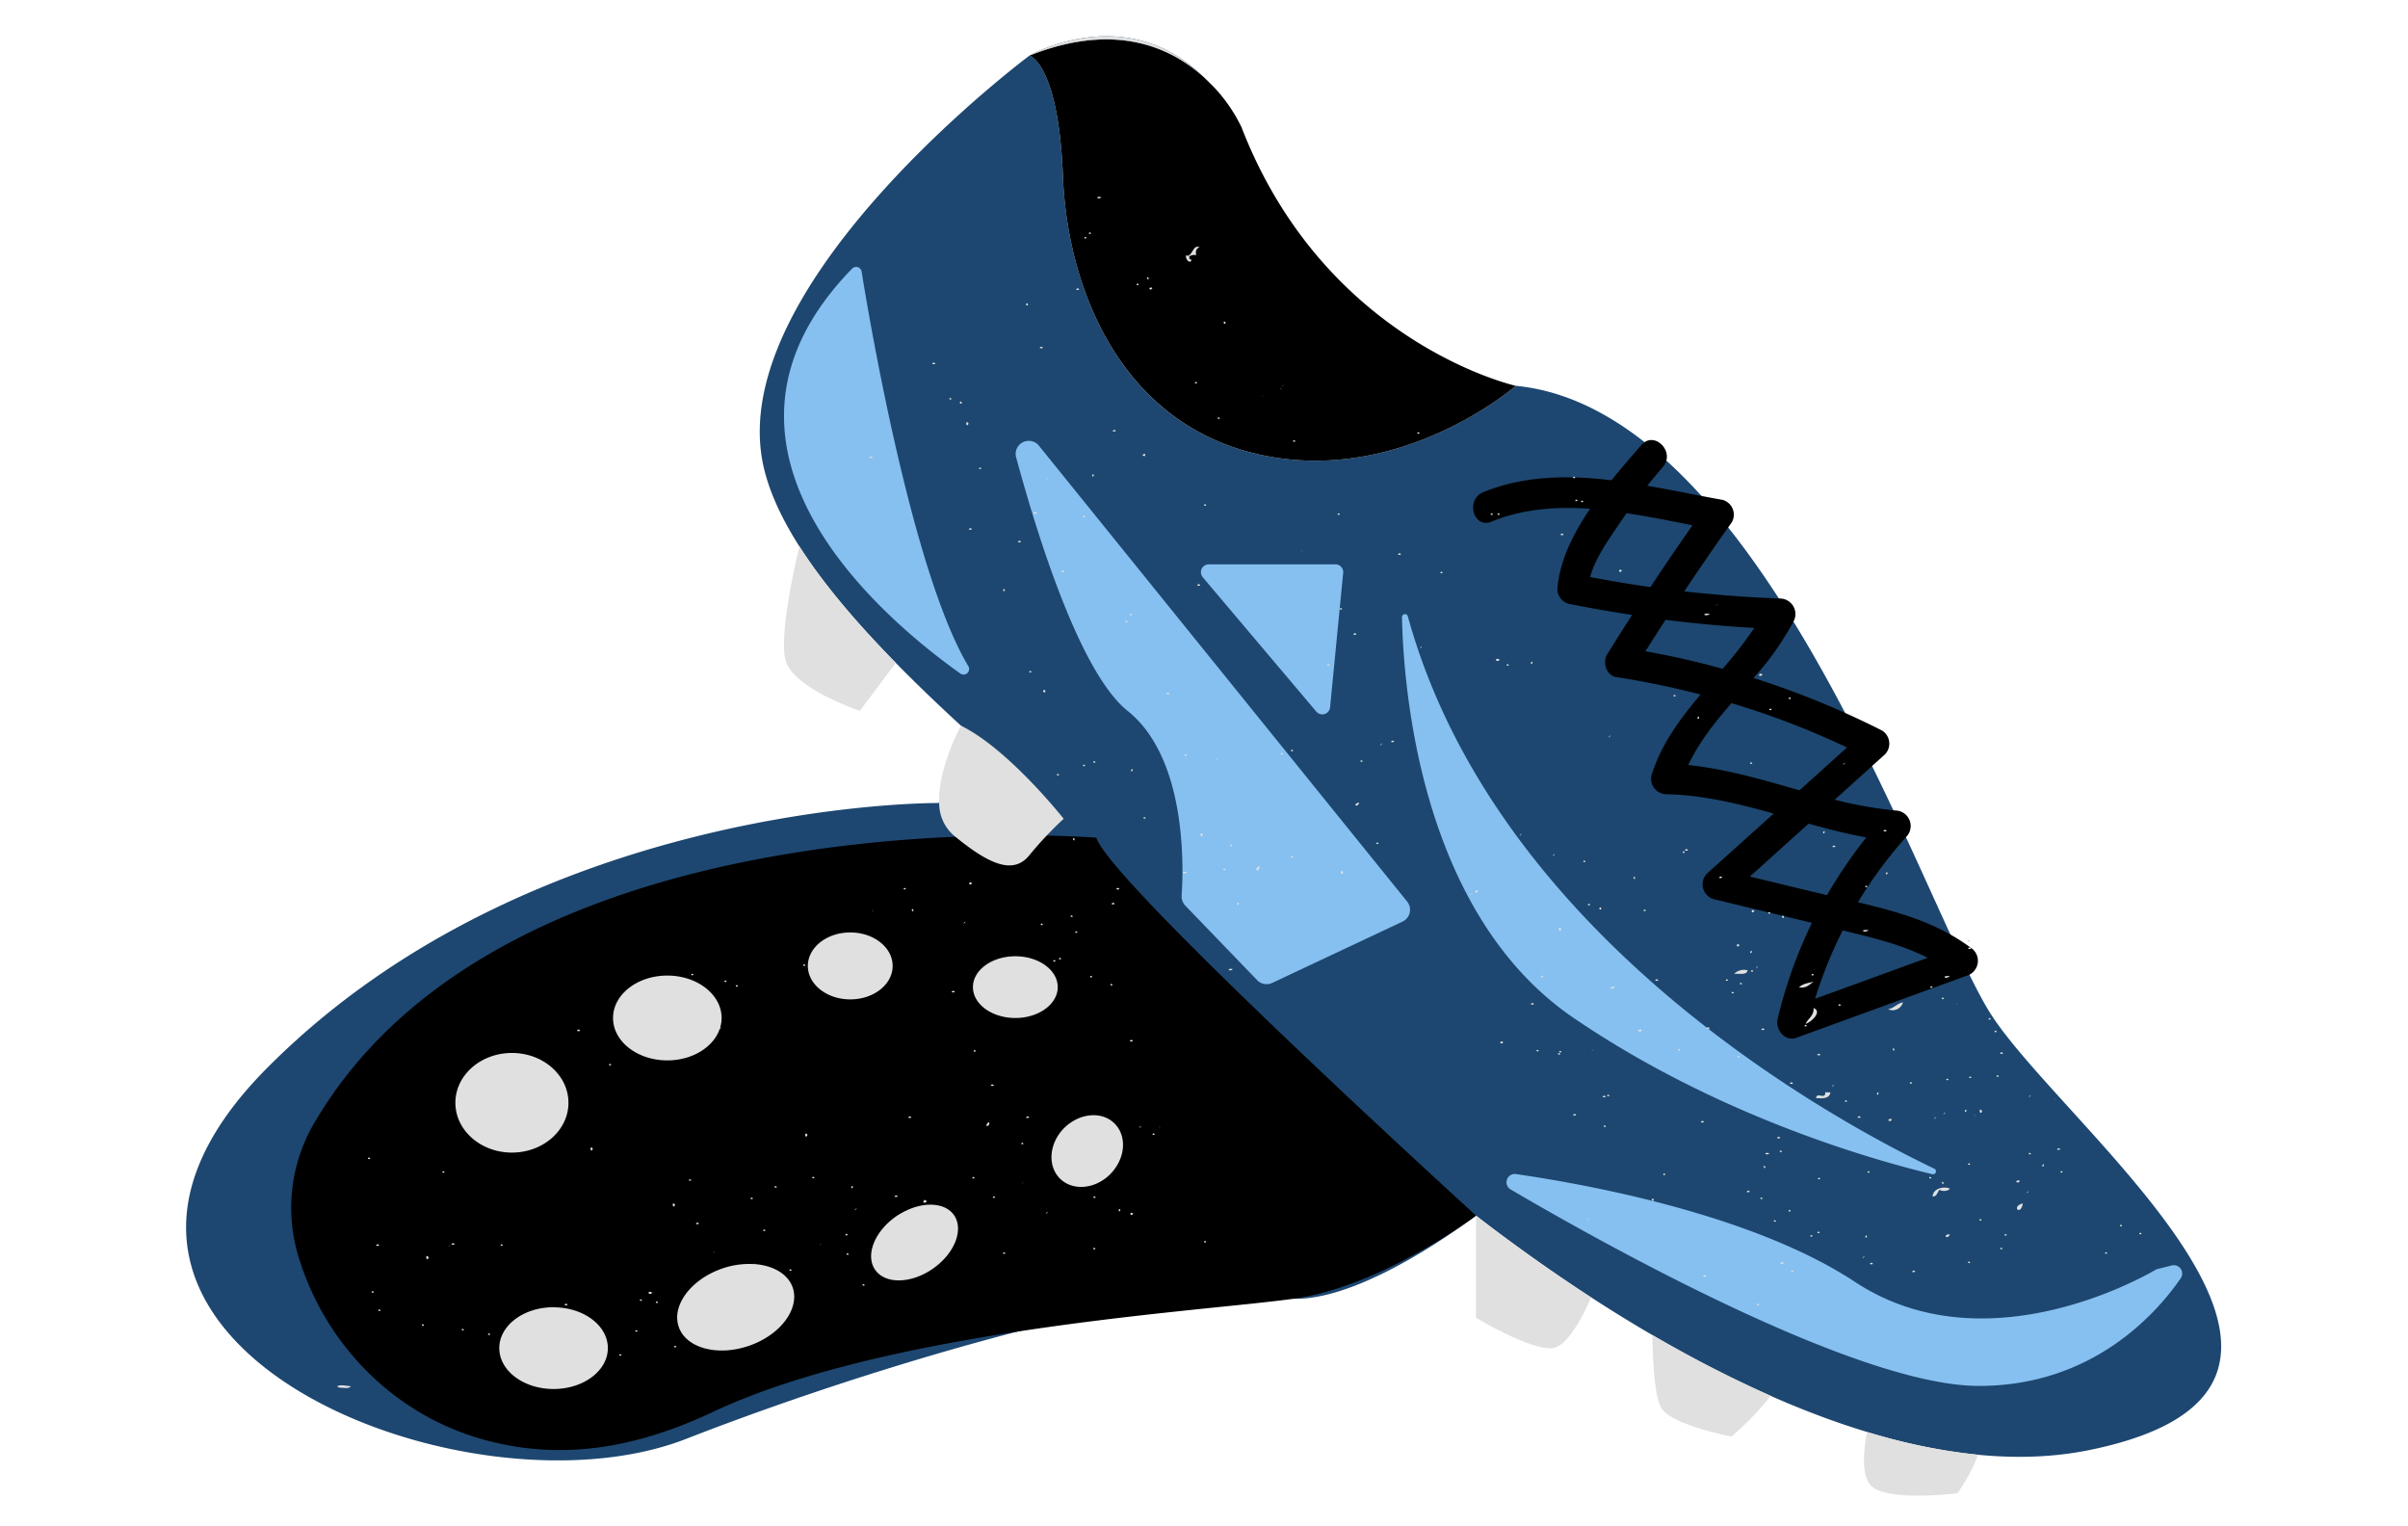
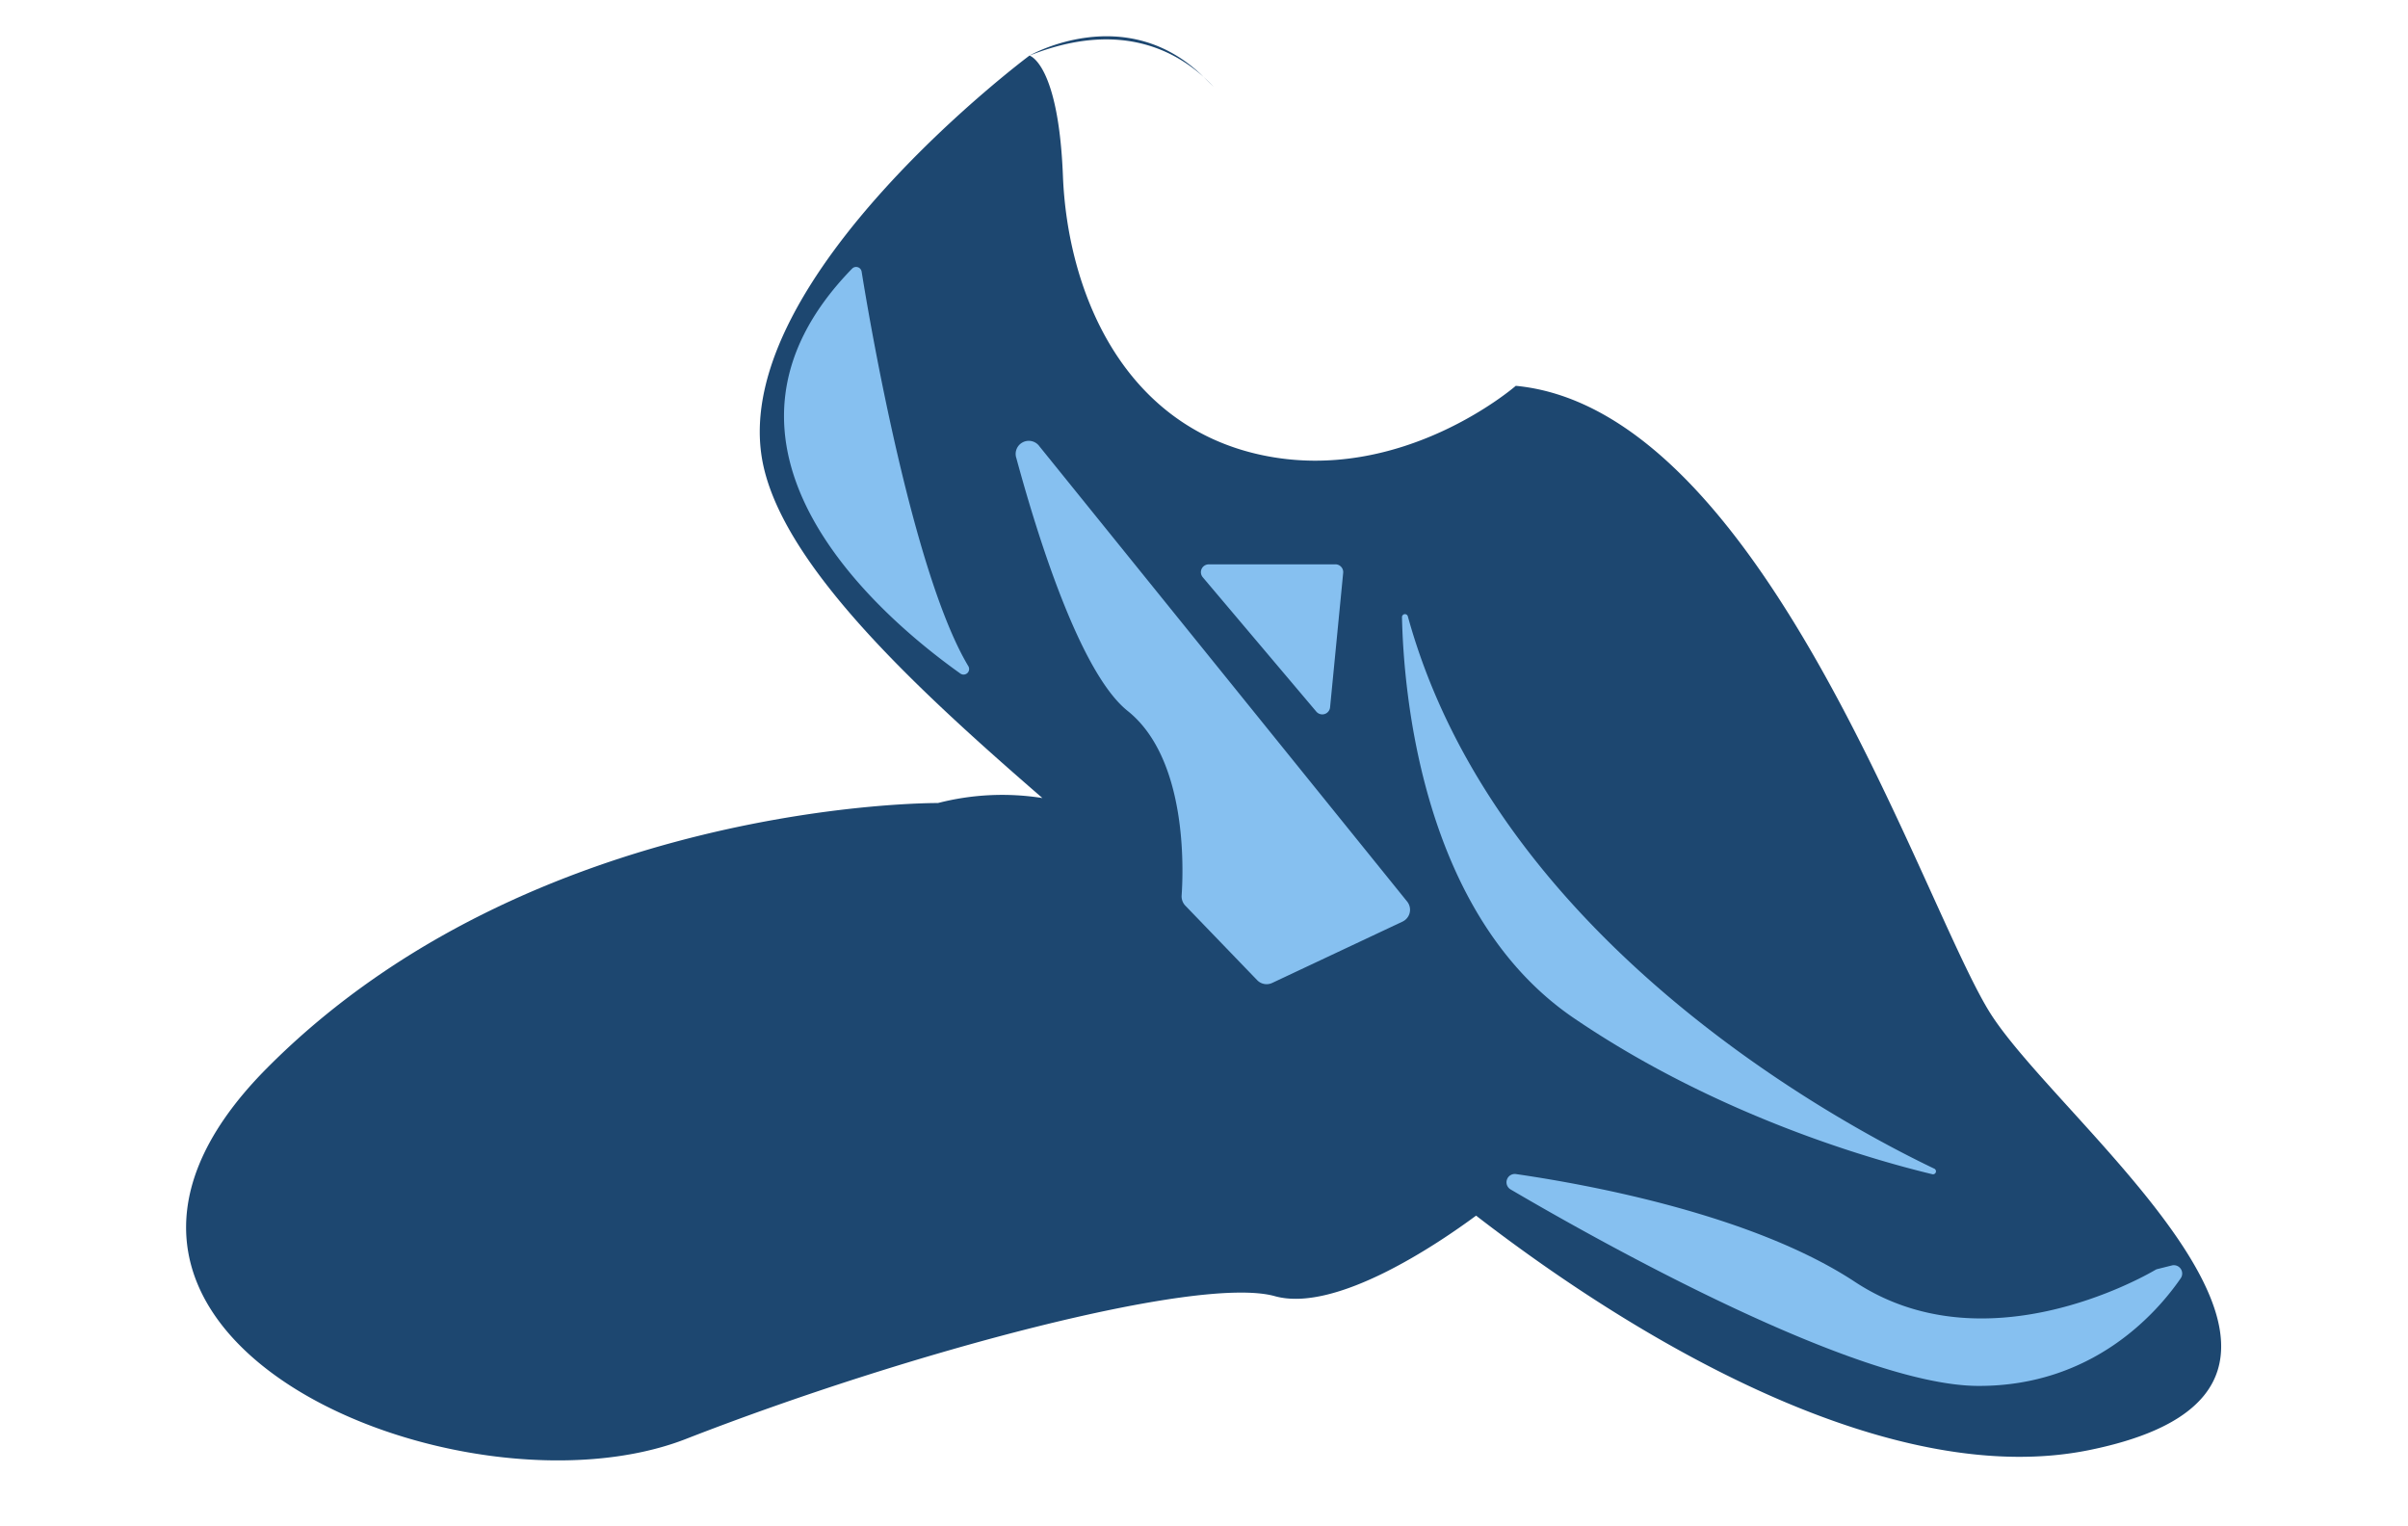
<svg xmlns="http://www.w3.org/2000/svg" height="349.2" preserveAspectRatio="xMidYMid meet" version="1.0" viewBox="-42.6 -8.3 551.2 349.2" width="551.2" zoomAndPan="magnify">
  <g data-name="35">
    <g id="change1_1">
      <path d="M235.22,11.58l-2.3-2.26C233.75,10.07,234.51,10.83,235.22,11.58ZM412.62,223c-15.83-26-51.83-137.61-108.25-143,0,0-26.05,22.72-58.22,15.83s-44.42-38-45.44-63.83-7.66-27.58-7.66-27.58S125.13,55,131.77,96.34c3.87,24.07,35.58,53.16,64.24,78a58.93,58.93,0,0,0-23.9,1.14s-92.68-.76-153.7,60.77,44.94,104.68,96,84.77,117.45-37.54,134.81-32.68c14,3.9,37.46-12.07,46.06-18.43,40.81,31.49,96.6,62.53,140.32,53.66C508.62,308.76,428.45,249,412.62,223ZM232.92,9.32c-17.84-17.57-39.87-4.9-39.87-4.9C212.61-3.38,225.41,2.53,232.92,9.32Zm0,0Z" fill="#1d4770" />
    </g>
    <g id="change2_1">
      <path d="M154.63,53.86c2,12.49,11.78,69.18,24.42,90.29a1.27,1.27,0,0,1-1.83,1.69c-18.4-13.09-64.28-52.1-24.77-92.66A1.28,1.28,0,0,1,154.63,53.86Zm40.71,40a3,3,0,0,0-5.29,2.7c4.93,18.17,14.65,49.21,25.47,57.84,13.65,10.89,12.78,36.16,12.36,42.24a3.06,3.06,0,0,0,.84,2.32L245.15,216a3,3,0,0,0,3.49.64l29.76-14a3,3,0,0,0,1.07-4.65Zm67.74,27h-29a1.79,1.79,0,0,0-1.37,2.94l26,30.76a1.79,1.79,0,0,0,3.15-1l3-30.76A1.79,1.79,0,0,0,263.08,120.85Zm16.58,11.91a.68.68,0,0,0-1.34.18c.36,16.79,4.39,67.95,39.32,91.74,32.76,22.3,68,32.35,82,35.72a.68.68,0,0,0,.46-1.28C378,248.56,300,206.64,279.66,132.76ZM410.2,308.88c26.23.09,40.9-16.69,46.38-24.64a1.91,1.91,0,0,0-2-2.94l-3.35.84a1.57,1.57,0,0,0-.5.21c-3.23,1.89-39.22,22.16-68.71,2.73-23.2-15.29-60.46-22.19-77.57-24.68a1.9,1.9,0,0,0-1.24,3.53C324.29,276.3,382.4,308.78,410.2,308.88Z" data-name="light blue" fill="#86c0f0" />
    </g>
    <g id="change3_1">
-       <path d="M295.28,269.91s-21.34,16.11-41.66,19c-20.15,2.89-92.49,6.8-133.08,25.95-21.32,10.05-38.05,10.25-52.36,6.33-20.18-5.54-36-21.32-42.26-41.28h0A38.32,38.32,0,0,1,29,249.29c44.24-76.88,179.36-65.87,179.36-65.87C211.5,193.66,295.28,269.91,295.28,269.91ZM407.61,215l-39,14.2c-2.63,1-4.88-1.9-4.3-4.3a105.84,105.84,0,0,1,7.86-22l-22.5-5.42a3.53,3.53,0,0,1-1.54-5.85L363.4,177.9c-8-2.25-16.15-4.27-24.57-4.43a3.55,3.55,0,0,1-3.38-4.43c2.28-7.12,6.56-12.87,11.21-18.39a193.14,193.14,0,0,0-19.31-4c-2.24-.34-3.17-3.39-2.09-5.14q2.83-4.56,5.74-9.08c-4.87-.74-9.72-1.58-14.54-2.56a3.5,3.5,0,0,1-2.57-3.38c.49-6.37,3.57-12.59,7.49-18.35-7.71-.55-15.36,0-22.57,2.94-4.18,1.7-6-5.07-1.86-6.75,9.31-3.79,19.32-3.91,29.32-2.72,2.32-2.87,4.68-5.57,6.84-8.06,2.95-3.41,7.88,1.56,4.95,5-1.23,1.42-2.42,2.86-3.59,4.32,5.87,1,11.66,2.25,17.24,3.23a3.52,3.52,0,0,1,2.1,5.14q-5.56,7.82-10.88,15.8c7.29.82,14.62,1.38,22,1.64a3.55,3.55,0,0,1,3,5.27,64.22,64.22,0,0,1-9.15,12.91,197.29,197.29,0,0,1,29.37,12,3.53,3.53,0,0,1,.71,5.5l-11.49,10.36a90.89,90.89,0,0,0,13.93,2.47,3.55,3.55,0,0,1,2.48,6,98.3,98.3,0,0,0-11.09,15l.6.14c9.05,2.19,17.59,4.61,25.17,10.23A3.56,3.56,0,0,1,407.61,215Zm-72.42-88.94q4.72-7.14,9.63-14.14c-4.93-1-10-2-15.08-2.77-.58.83-1.17,1.65-1.73,2.49-2.45,3.67-5.43,7.73-6.62,12.12Q328.28,125.08,335.19,126.06Zm16.52,18.7a95.77,95.77,0,0,0,7.25-9.35q-10.18-.57-20.3-1.86-2.34,3.58-4.62,7.2Q343,142.34,351.71,144.76Zm17.61,27.81,10.87-9.8a187.05,187.05,0,0,0-26.45-10.15c-3.83,4.41-7.44,8.95-9.89,14.17C352.56,167.67,360.92,170.19,369.32,172.57Zm6.28,24a109.28,109.28,0,0,1,9-13.22c-4.45-.8-8.84-1.93-13.21-3.15l-13.44,12.11Zm3.59,8.07a100.67,100.67,0,0,0-6.31,15.64l25.78-9.39c-6-3-12.45-4.56-19.16-6.18ZM200.71,32c1,25.78,13.27,56.93,45.44,63.83S304.37,80,304.37,80s-43.66-9.71-62.81-59.24a36.66,36.66,0,0,0-6.34-9.18l-2.3-2.26h0c-7.51-6.79-20.31-12.7-39.87-4.9C193.05,4.42,199.69,6.21,200.71,32Z" fill="inherit" />
-     </g>
+       </g>
    <g id="change4_1">
-       <path d="M232.92,9.32ZM201,249.85c-3.46,3.46-3.89,8.63-1,11.55s8.09,2.5,11.55-1,3.89-8.63,1-11.55S204.49,246.39,201,249.85Zm94.25,43.42s11.81,7.15,17.26,7c3.4-.11,6.94-6.69,9.11-11.62-9.25-6-18.12-12.35-26.37-18.72ZM193.05,4.42c19.56-7.8,32.36-1.89,39.87,4.9C215.08-8.25,193.05,4.42,193.05,4.42Zm39.87,4.9,2.3,2.26C234.51,10.83,233.75,10.07,232.92,9.32Zm-70.46,134.1h0c-8.77-8.95-16.51-17.95-22.07-26.68h0s-4.87,19.6-3.17,26.06,17,11.58,17,11.58ZM385.73,331.74c3.74,3.74,19.74,1.7,19.74,1.7a39.82,39.82,0,0,0,4.73-8.81,132.15,132.15,0,0,1-25.43-5.21C384,323.44,383.36,329.37,385.73,331.74ZM164.51,268.92a.18.18,0,0,0-.21.11,15.21,15.21,0,0,0-1.71,1c-5,3.45-7.17,8.94-4.87,12.27s8.21,3.22,13.19-.23,7.17-8.94,4.87-12.27C173.77,266.93,169,266.64,164.51,268.92Zm-2.78-56.16c0-4.23-4.34-7.66-9.7-7.66s-9.71,3.43-9.71,7.66,4.35,7.66,9.71,7.66S161.73,217,161.73,212.76Zm28.08-2.21c-5.35,0-9.7,3.16-9.7,7.06s4.35,7.07,9.7,7.07,9.71-3.17,9.71-7.07S195.17,210.55,189.81,210.55ZM130.13,281c0-.1-.08-.14-.21,0a18.75,18.75,0,0,0-7.16,1c-7.2,2.48-11.67,8.46-10,13.35s8.89,6.83,16.09,4.35,11.66-8.46,10-13.35C137.75,283.23,134.35,281.31,130.13,281ZM87.52,244.08c0-6.3-5.8-11.4-12.94-11.4s-12.94,5.1-12.94,11.4,5.8,11.4,12.94,11.4S87.52,250.38,87.52,244.08Zm34.64-16.94c.33,0,.25-.19.09-.28a7.57,7.57,0,0,0,.33-2.18c0-5.36-5.56-9.71-12.43-9.71s-12.42,4.35-12.42,9.71,5.56,9.7,12.42,9.7C115.92,234.38,120.76,231.31,122.16,227.14Zm53.53-44.27c8.34,6.91,13.77,9,17.36,4.53a82.6,82.6,0,0,1,7.83-8.31s-12.56-15.94-23.5-21.3h0s-5.35,9.71-5,17.62A9.77,9.77,0,0,0,175.69,182.87Zm-91.58,108c-6.86,0-12.42,4.19-12.42,9.36s5.56,9.36,12.42,9.36,12.43-4.19,12.43-9.36S91,290.89,84.11,290.89ZM337.73,314c2.55,3.91,16,6.47,16,6.47a66.34,66.34,0,0,0,9-9.33,274.45,274.45,0,0,1-27.11-13.92C335.74,303.23,336.14,311.6,337.73,314ZM302,230.25ZM190.39,115.75c1.39.29.31-.79,0,0ZM278,94.32ZM192.22,61.38c.82.86.44-.92,0,0ZM301.23,230c-1.35.63.9.67,0,0Zm2.61-129.14c-.11-.1.17.18,0,0Zm1.57,81.83c-.63.87.88-.64,0,0Zm-8.37-.79Zm3.14-72.41c1.09.25.05-.78,0,0ZM187,126.73c.66,1,.39-.86,0,0ZM302.27,144c1.09.25.06-.78,0,0Zm5.49-14.64Zm-9.15-19.87c1.09.25.06-.78,0,0Zm-53.06-6.8c-.11-.1.17.18,0,0Zm30.84-10.45c.17.17-.1-.11,0,0Zm23,17.25ZM239,185.29c1.09.25.06-.78,0,0Zm59.72-91.55.41-.2Zm2,48.94c-1.32-.71-1,.91,0,0ZM237.45,65.57c.81.85.44-.93,0,0ZM302.8,255.08c-.23,1.55.15-1.05,0,0ZM318,106.34c1.08.26.05-.78,0,0Zm-1.57,25.88Zm3.4,56.73c1.08.25,0-.78,0,0Zm-2.36,58c1.39.28.31-.79,0,0Zm0-145.86c1.09.25.06-.79,0,0Zm0,95.41c.18.17-.1-.11,0,0Zm1.83-89.92c1.09.25.06-.79,0,0Zm1.57,164.16c-.63.87.88-.63,0,0Zm4.73-70.56,0,0Zm2.59-90.73Zm-7.32,68.75Zm0,20.65c1.09.25.06-.78,0,0Zm-13.07-55.42c.38.87.65-1,0,0Zm2.88,70.32c-.72.8.79-.71,0,0Zm3.13-124.95c.18.17-.11-.11,0,0Zm-3.65,126.52c1.08.25.05-.78,0,0Zm2.87-28c-.63.88.88-.63,0,0Zm2.87,46Zm-8.1-11.77c1.39.29.31-.79,0,0Zm1.31,10.72c1.08.25.05-.78,0,0Zm5.49-118.15c1.39.28.31-.8,0,0Zm1,43.39c.18.17-.1-.11,0,0Zm-1.3,75c1.08.25.05-.78,0,0Zm0-28.49c-.28,1.52,1.13.11,0,0Zm-.26,29c1.08.25,0-.79,0,0ZM72,276.78c1.08.25,0-.78,0,0ZM92.63,254.3c-.28,1.52,1.13.11,0,0Zm-51,2.61c1.09.25.06-.78,0,0Zm47.84-29.27c1.39.28.31-.8,0,0ZM44,291.68c1.08.25.05-.78,0,0Zm-.53-14.9c1.39.28.31-.79,0,0Zm-1,10.72c1.08.25.05-.79,0,0ZM34.54,309l.57.28c1.06,0,2.09.33,2.62-.33C36.58,308.89,35.32,308.49,34.54,309Zm94.68-42.92c1.09.25.05-.78,0,0Zm-3.39-48.62c1.08.25,0-.78,0,0Zm-10.2-2.61c1.09.25.05-.78,0,0ZM95.76,291.94l-.22.26.35-.4Zm27.45-75.54c1.09.25.05-.79,0,0ZM60.74,276.52c1.38.28.31-.8,0,0Zm271.85-95.15ZM75.26,270.79l-.6.35.19-.11ZM64.92,293l.08-.15c0,.06-.07.12-.08.15Zm.22-.42a1.51,1.51,0,0,1-.13.24Zm21.47-2.2c1.39.29.31-.79,0,0Zm45.49-17c1.08.25.05-.78,0,0Zm-69,22.74c1.08.25,0-.78,0,0Zm-4.45-36.07c1.09.25.06-.78,0,0ZM55,279.13c-.2,1.59,1.2.18,0,0Zm5.23-2.35c-.71.79.8-.71,0,0Zm-6.27,18.3c1.08.25.05-.78,0,0ZM181.5,99c1.09.26.06-.78,0,0ZM194.84,109c-1.68-.3-.58.8,0,0Zm1.56,40.52c-.79.88,1,.79,0,0Zm-1-78.16c1.39.28.31-.8,0,0Zm1.57,29.8c-.63.87.87-.63,0,0Zm1.83-32.94v-.05c0,.05,0,.11,0,.16S198.75,68.22,198.76,68.18Zm.52,100.9c1.08.25.05-.78,0,0ZM178.63,88.31c-.28,1.52,1.13.11,0,0Zm21.7,34.24c1.38.28.3-.79,0,0Zm-21.18-9.67c1.39.28.31-.79,0,0Zm-4.44-29.8c1.08.25,0-.78,0,0Zm2.35.79c.82.85.44-.93,0,0ZM193,145.56c1.08.25.05-.79,0,0ZM165.3,247.5c1.38.29.3-.79,0,0Zm-1.05-52.28c1.09.25.05-.78,0,0Zm-29.54,68.23c1.09.25,0-.79,0,0Zm21.7-167c1.39.28.31-.79,0,0Zm9.67,103.52c.65,1,.38-.87,0,0Zm-3.92,65.61c1.39.28.31-.79,0,0Zm33.46-62.22c1.09.26,0-.77,0,0Zm4.18,7.85c1.09.25.06-.78,0,0Zm-1.3.52c1.08.25.05-.78,0,0ZM169,266.32c-1,1.24,1.53.35,0,0ZM170.79,75c1.38.28.3-.8,0,0Zm4.44,143.77c1.39.28.31-.8,0,0ZM69.1,297.17c1.09.25.05-.78,0,0ZM384.35,194.7c1.09.25.06-.78,0,0ZM393,221.1c-1.39.27-2,1.32-3.4,1.57A2.46,2.46,0,0,0,393,221.1ZM387,242c.38.87.65-1,0,0ZM385.4,281c1.39.29.31-.79,0,0Zm-2.35-34.5Zm1.3,28.23c.38.86.65-1,0,0Zm4.19-92.8c1.38.28.3-.8,0,0Zm2.09,49.93c.65,1,.38-.87,0,0Zm-3.14,8.89Zm2.09,7.32c1,.72,1.15-1,0,0Zm2.88,21.69c.63-1.17-.2.36,0,0Zm-3.4-78.16c.38.87.65-1,0,0ZM375.2,158.89Zm9.68,101.16c1.08.25.05-.78,0,0ZM365.53,189Zm0-15.69c-.11-.1.17.18,0,0Zm1.31-21.69c1.09.25.05-.79,0,0Zm8.36,24.83Zm-13.06,24.31c1.08.25.05-.78,0,0Zm3.13.79c.82.85.44-.93,0,0Zm1.83,38.16c1.39.28.31-.79,0,0Zm6.27-6.53c1.39.28.31-.8,0,0Zm-3.92-23c.18.17-.11-.11,0,0Zm2.62,4.71c1.08.25.05-.78,0,0Zm2.61-32.68c.38.87.65-1,0,0ZM370,209.6l-.31-.15Zm-.44-.22.13.07ZM410,259.27Zm-4.7-37.91c-.72.8.79-.71,0,0Zm1.83,24.58c.38.86.65-1,0,0Zm-4.71.52c-.63.87.88-.63,0,0ZM405,211.69Zm-1.3,3.4c-2.1-.18-1,.94,0,0Zm-.79,23.78c1.09.26.06-.78,0,0ZM408.4,207c-.88-.79-.79,1,0,0Zm1.05,40c.79.71-.71-.8,0,0Zm-1.57-38.17c1.39.29.31-.79,0,0Zm-46,30.06c.17.18-.11-.1,0,0Zm46,19.35c1.09.25.05-.78,0,0Zm.26-19.87c1.09.25.05-.78,0,0Zm-.26,42.35c1.09.25.05-.78,0,0Zm-8.63-63c1.09.25.06-.78,0,0ZM399,200.45Zm-2.61,50.45ZM399,261.36c1.09.25.05-.79,0,0Zm-3.92,21.43c1.39.28.31-.79,0,0Zm6.8-62.47c1.08.25.05-.79,0,0Zm-5.75,59.07Zm-1.57-39.73c1.09.25.05-.78,0,0Zm5.75,7.84c-.63.88.87-.63,0,0Zm1.57,14.9c.65,1,.38-.86,0,0Zm1.83,11.77c-1.83.09-.48,1.43,0,0Zm-2.36,2.61Zm0-12.81c.53.45,2.12.38,2.36-.26-1.56-.61-3.87.09-3.92,1.83C400.81,265.53,400.86,264.53,401.34,264Zm-58.29-77.63c1.39.28.31-.8,0,0Zm4.19,97.5c1.38.28.3-.8,0,0Zm.78-56.73c1.38.29.31-.79,0,0Zm-1.31,21.44c1.39.28.31-.8,0,0Zm-.26,26.66ZM345.93,156c.38.87.65-1,0,0Zm2.87,78.68Zm2.09-42.08c1.39.28.31-.8,0,0Zm-2.09-60.39c-2.23-.32-1.11.8,0,0Zm2.09,135.41Zm-5.49,9.67c.18.17-.11-.11,0,0Zm6-30.06Zm-1.05-117.11c-.71.8.8-.71,0,0Zm-1.05,13.07Zm3.14,72.93c1.09.25.06-.78,0,0Zm-12.24,52.23.29-.33Zm0,.06c-.2.22-.3.34-.33.38l.37-.44Zm-2.1-7.85c1.09.25.06-.78,0,0Zm0-11.76Zm-1.82-32.68c1.38.29.3-.79,0,0Zm3.92-15.68Zm2.35,65.09Zm-2.09-114.49c1.08.25.05-.79,0,0Zm-3.66,113.18Zm7.84-17.51Zm-2.09-59.86c1.08.25.05-.79,0,0Zm-1.31,39.73Zm.26,5.49c1.09.25.06-.78,0,0ZM359,200.19c-.88-.8-.8,1,0,0Zm.78,79.2ZM359.26,191Zm.26,22c-.63.87.88-.64,0,0Zm2.88,42.61c-1.68-.31-.58.79,0,0Zm-3.92-49.93c.66-.77-1,1.12,0,0Zm-.27,8.36c1.09.25.06-.78,0,0Zm2.88,44.7c.65,1,.38-.86,0,0Zm-.52-31.37c1.38.29.31-.79,0,0ZM353.51,235c-.11-.1.17.17,0,0ZM358,166.47c1.09.25.05-.79,0,0Zm2.35,99.59c1.09.25.06-.78,0,0Zm-.78,24.31c1.09.25.05-.78,0,0Zm1.31-144.29c-1-.72-1.15,1,0,0Zm.26,124.17c.17.16-.11-.11,0,0Zm-6-36.6c1.08.25.05-.79,0,0Zm.52-16.73c1.09.25,0-.79,0,0Zm1.83-3.14a3.23,3.23,0,0,0-3.14.79C355.54,214.5,357.24,214.9,357.43,213.78Zm-2,31.53-.31.32ZM353.77,219c1.08.25.05-.78,0,0Zm1.31,26.66,0,0-.12.12ZM358,209.6c.38.86.65-1,0,0Zm0,1.57Zm-3.14-28.76Zm2.36,82.08c1.38.29.31-.79,0,0Zm.52,7.32ZM355.6,208c-.88-.79-.79,1,0,0Zm29.54-3.4c-2.24-.32-1.12.8,0,0Zm-89.92-.26Zm-.79-8.1c-2.51.37,1.12,0,0,0Zm27.45,35.81c-.71.8.79-.71,0,0Zm-26.4-36.6c-1.35.64.9.68,0,0Zm28.75,47.32c1.39.28.31-.8,0,0Zm-.78-43.13c.81.85.44-.93,0,0Zm-38.69-11.25c-.11-.1.17.18,0,0Zm39.73,61.17c1.09.25.05-.78,0,0Zm-37.64-71.88Zm6,7.84Zm70.58,85.74c1.09.25.05-.78,0,0Zm-73.19-58.82c.17.18-.11-.11,0,0Zm-2.09-35.81Zm-1.05-21.95c.17.17-.11-.12,0,0Zm45.23,72.93c1,.72,1.14-1,0,0Zm1.3-27.45c1.09.25.05-.78,0,0Zm-2.35-7.58c.65,1,.38-.87,0,0Zm-2.35,45.22c-.23,1.55.15-1.05,0,0Zm6.53,28.49c.82.86.44-.92,0,0ZM362.4,154.18c1.08.25.05-.78,0,0Zm-37.12,88.36c1.08.24.05-.79,0,0Zm.52-82.35c-.63.88.88-.63,0,0Zm2.87-37.9c-.88-.79-.79,1,0,0ZM326.06,218c2.39-.44-.18-.76,0,0Zm1.57,7.85Zm.78-.53c-.11-.1.17.17,0,0Zm-41.3-102.47c1.09.25.06-.78,0,0ZM261.23,144c1.09.25,0-.78,0,0ZM261,210.38c-.11-.1.17.17,0,0ZM258.88,96.15Zm-6,91.75c1.08.25,0-.78,0,0Zm10.45-8.62c.18.17-.11-.11,0,0Zm-1-2.1Zm-8.89-51.49c-.71.79.79-.71,0,0Zm-.52,37.9c1.08.25,0-.78,0,0ZM96.81,235.48c1.08.25,0-.78,0,0ZM253.39,92.75c1.09.25.05-.78,0,0Zm2,24.93-.2.42C255.31,117.93,255.41,117.74,255.43,117.68Zm-.21.43s0,0,0,0,0,0,0,0Zm12,18.82c1.39.28.31-.8,0,0Zm8.63,24.57c1.39.29.31-.79,0,0Zm-.52-54.11Zm2.09,11.24c1.39.28.31-.79,0,0Zm5.23,21.18c-.64.87.87-.64,0,0Zm-.79-48.89c1.09.25.06-.78,0,0ZM273.52,162c-.63.88.88-.63,0,0Zm-9.41-30.84c1.08.25.05-.79,0,0Zm.26,59.86c-.28,1.52,1.13.11,0,0Zm19.08-4.18ZM268.81,166c1.09.25.06-.79,0,0Zm-.26,9.4c-1.69.22-.52,1.4,0,0Zm3.92,9.42c1.09.25,0-.79,0,0ZM256,116.8c.17.17-.1-.11,0,0ZM420.43,267.11c-2.78.72-.47,3,0,0Zm-1.31-.26Zm-.26-4.71c1,.72,1.15-1,0,0Zm3.16,2.38,0,0Zm-5.77,9.91c1.08.25.05-.79,0,0Zm5.22-9.94c-.63.88.88-.63,0,0Zm-7.05-26.4c1.08.25.05-.78,0,0ZM412.59,225c1.08.25.05-.78,0,0Zm-1,4.18Zm2.35-1.3c1.09.25.05-.79,0,0Zm1.31,49.67c1.08.24.05-.79,0,0Zm6.53-21.7c1.09.25.06-.79,0,0ZM410.49,271c1.09.25.06-.78,0,0Zm4.71-38.17c1.38.29.31-.79,0,0Zm24.05,45.75c1.08.25.05-.78,0,0Zm-8.1-7.06Zm-2.1-11.5c1.09.25.06-.78,0,0Zm-.78-5.23c1.38.29.31-.79,0,0Zm18.82,19.35c1.09.24.05-.79,0,0Zm-4.44-1.83c1.08.25.05-.79,0,0Zm-14.9-29c-.72.8.79-.71,0,0Zm-2.88,39.73Zm-.26-46.53Zm-2.62,6c-.63.87.88-.63,0,0Zm6,22.22Zm-3.14-6.28c.38.87.65-1,0,0Zm-53.06,16.21c1.08.25.05-.78,0,0Zm-1.57-54.37Zm.26,6.27c1.09.25.05-.78,0,0Zm-1.31-8.89c1.83.26,2.41-.72,3.4-1.3C371.29,216.67,369.92,216.87,369.19,217.7Zm-5,34.51c1.39.28.31-.79,0,0Zm8.37-29.8c.07,1.9-1.29,2.37-1.83,3.66C372.14,225.49,374.52,223.29,372.59,222.41Zm-4.7-32.68Zm-1.05,79.21c1.09.25.05-.79,0,0Zm-1,11.76c-1.67-.3-.57.8,0,0Zm-1-25.35c1.08.24.05-.79,0,0Zm8.62,18.55c1.09.26.06-.78,0,0Zm-6,8.89c1.09.25.05-.78,0,0Zm-.52-18.56c-.06-.05,0,0,0,0Zm9.93-78.68c1.39.28.31-.8,0,0Zm2.88,58.29c1.08.25.05-.78,0,0Zm-.26-77.37c-.63.87.87-.63,0,0Zm1.35,68.33-.23.11Zm-1.88-50.29c.17.17-.1-.12,0,0Zm5,94.88c-.63.88.88-.63,0,0Zm-1.31-31.89c1.39.29.31-.79,0,0Zm28-1.83c-.21,1.59,1.2.18,0,0Zm-35,12Zm-2.36-14.64c1.64.16,3,0,3.14-1.31H375.2C375.31,243.53,373.17,241.45,373.11,243.06Zm5-21.17c1.09.25.05-.79,0,0Zm-1.31,18.29c-.63.88.88-.63,0,0Zm-3.4,21.44c1.09.25.06-.78,0,0ZM263.58,109.48c1.09.25.06-.78,0,0ZM191.44,262.4c-.72.8.79-.71,0,0Zm-3.92,3.66c.15-1.05-.23,1.55,0,0Zm3.66-12.54c1.08.25,0-.79,0,0ZM187,278.61c1.09.25.06-.78,0,0Zm5-44.44s0,0,0,0l0,.16S192,234.21,192,234.17Zm.26,13.33c1.39.29.31-.79,0,0Zm4.71,21.7c-.63.88.87-.63,0,0Zm-17-7.84c1.08.25.05-.79,0,0Zm-1.83-58.56c-.63.88.87-.63,0,0Zm6.53,63c1.09.25.05-.78,0,0Zm-5.49-71.89c.88.8.79-1,0,0Zm5,46.27c1.38.29.31-.79,0,0Zm-1.05,9.15c1.09.37.84-1.9,0,0Zm-2.87-17c1.08.25.05-.78,0,0Zm23.26-27.19c1.09.26,0-.78,0,0Zm3.4,10.2c1.09.25,0-.78,0,0ZM203.72,58c1.39.29.31-.79,0,0Zm1.57,52c1.09.25.05-.78,0,0Zm0,57c1.09.25.05-.78,0,0Zm2.35,110.58c1.09.24.06-.79,0,0Zm-1-232.39c1.08.25.05-.79,0,0Zm6.8,223.5c.38.86.65-1,0,0Zm-5.76-2.88c1.09.25.06-.78,0,0Zm-5.22-64.3c1.08.24.05-.79,0,0Zm0-27.71c0-.06,0-.11,0-.15l0,.18A0,0,0,0,1,202.42,173.79Zm.52,9.93c.65,1,.38-.87,0,0Zm2.61-137.5c1.09.25.06-.78,0,0ZM116.68,271.81c1.38.29.31-.79,0,0Zm4.18,6.54c.79.71-.71-.8,0,0Zm-13.33,11.5c1.08.25,0-.78,0,0Zm3.92-22.74c-.28,1.52,1.13.11,0,0Zm3.66-5.23c1.08.25,0-.78,0,0Zm-8.1-1c.08-.63,0,0-.06.35C107,261.11,107,261,107,260.84Zm-.27,26.66c-1.32-.72-1,.91,0,0Zm-7.58,14.37c1.09.25,0-.78,0,0Zm-1.57-22.74.1-.06-.18.12Zm5.23,17.26c1.09.24.05-.79,0,0Zm1.05-7.06c1.08.25,0-.78,0,0ZM111.71,300c1.08.25.05-.78,0,0Zm33.46-23.52c-.71.79.79-.71,0,0Zm6,2.35c1.09.25,0-.78,0,0Zm-1.05-25.06,0-.18a.61.61,0,0,0,0,.15A0,0,0,0,0,150.13,253.81Zm.79,20.62c1.09.25.05-.79,0,0Zm3.92,11.5c1.09.25,0-.78,0,0Zm-2.61-22.48c.38.87.65-1,0,0Zm1,5c-.63.87.88-.64,0,0ZM138.88,259l0-.08,0,0S138.88,259,138.88,259Zm4.46,2.32c1.08.25,0-.79,0,0Zm-5.23,21.17c1.09.25,0-.78,0,0Zm19.08-82.34c-.71.79.8-.71,0,0Zm-15.94,12.55c1.08.25.05-.79,0,0Zm.52,38.42c-.28,1.52,1.13.11,0,0Zm91.75-82.6ZM233,107.39c1.09.25.05-.78,0,0Zm18-27.45c-.72.8.79-.71,0,0ZM233,276c1.09.26.05-.78,0,0Zm2.88-110.57c-.64.88.87-.63,0,0ZM233,91.71Zm3.14-4.19c1.08.25.05-.78,0,0Zm-5.23-8.1c1.08.25.05-.78,0,0Zm.52,46.27c1.39.28.31-.79,0,0Zm6,65.09c1.08.25.05-.79,0,0ZM232,48.31c-1.62-.86-1.65,2.46-3.13,1.83-.14,1,1,2.08,1.3,1-.46,0-.61-.26-.52-.78a2.2,2.2,0,0,1,1.57-.27C231,49.06,231.29,48.52,232,48.31Zm.27,134.1c-.28,1.52,1.13.11,0,0Zm.78-7.32Zm-.78-19.86c-.72.79.79-.72,0,0Zm17,60.12Zm-1.7-14.23.14-.73s0,0,0,.06Zm-1.2-118.51,0-.07v0Zm3.44,51.73,0,0C249.68,134.26,249.72,134.3,249.75,134.34Zm.76,30c1.09.25.06-.79,0,0Zm0-83.65c.8.71-.71-.8,0,0Zm-11,132.79c-1.68-.3-.58.8,0,0Zm1-14.9c.38.87.65-1,0,0Zm5.23-8.63c-1.54.33-.54,2,0,0Zm.26-8.62Zm.26,12.81Zm.15-112-.14.34C246.4,82.4,246.46,82.26,246.48,82.2Zm-39.1,18.39c.39.87.65-1,0,0ZM216,132.48c1.08.26.05-.78,0,0Zm-1,1.57c1.09.25.06-.78,0,0Zm-2.09,61.17c1.39.28.31-.79,0,0Zm.79,19.61c0-.06,0-.11,0-.15l0,.18S213.66,214.84,213.66,214.83ZM216,230c1.39.28.31-.79,0,0Zm14.38-55.68ZM216.27,168c.38.86.65-1,0,0ZM209.48,36.81c-1.68-.3-.58.8,0,0Zm-1.84,129.4c1.09.25.06-.79,0,0Zm4.19,32.41c1.38.28.31-.8,0,0Zm-.27,18.56c1.09.25.06-.78,0,0Zm.53-126.78c1.39.28.31-.79,0,0Zm4.7,179.06c-.88-.79-.79,1,0,0ZM223.59,161Zm.78-10.46c1.39.29.31-.79,0,0Zm-1.56,99.07c.79.72-.72-.79,0,0Zm5.75-85c1.08.25.05-.79,0,0Zm-11-107.7c1.08.25,0-.78,0,0Zm11.5,134.36c-1.67-.3-.57.8,0,0Zm-7.84,60.12c1.08.25,0-.78,0,0Zm-2.88-1.83c-.63.88.88-.63,0,0ZM220.72,58c1.34-.63-.9-.67,0,0Zm-1.57,121c1.08.26,0-.78,0,0Zm.78-123.64c.65,1,.38-.86,0,0Zm-1,40.52c.87.79.79-1,0,0Z" fill="#e0e0e0" />
-     </g>
+       </g>
  </g>
</svg>